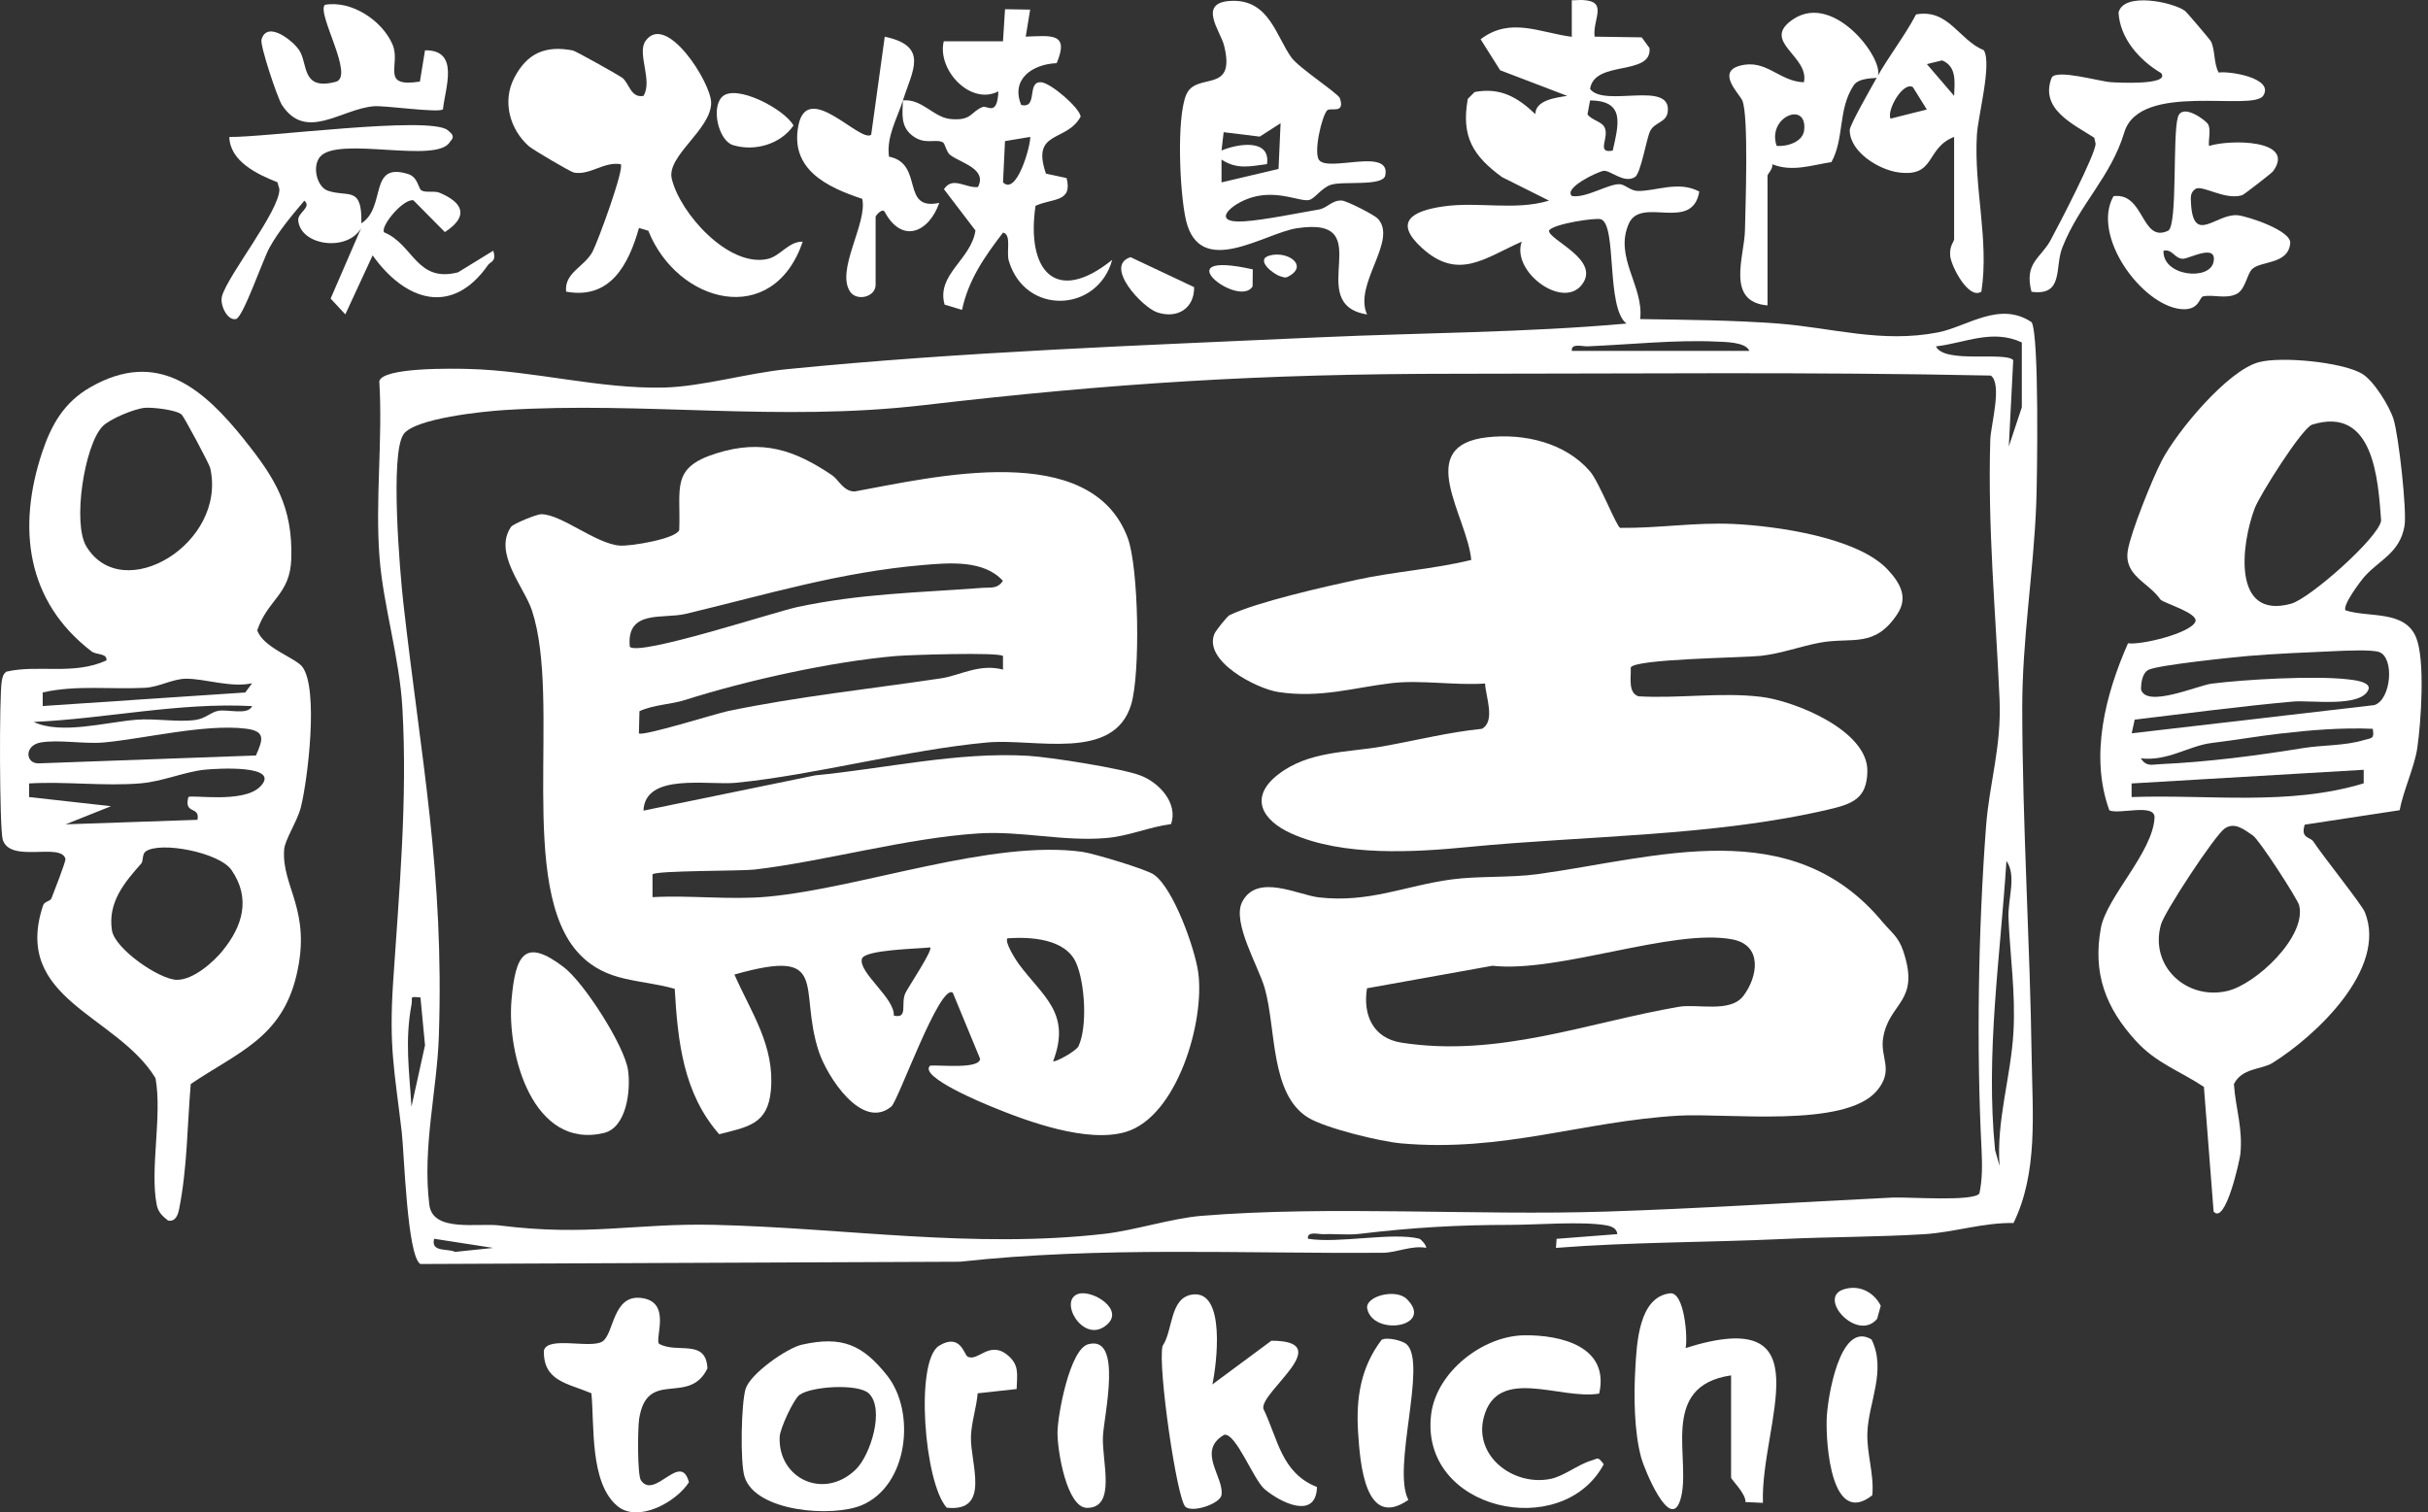
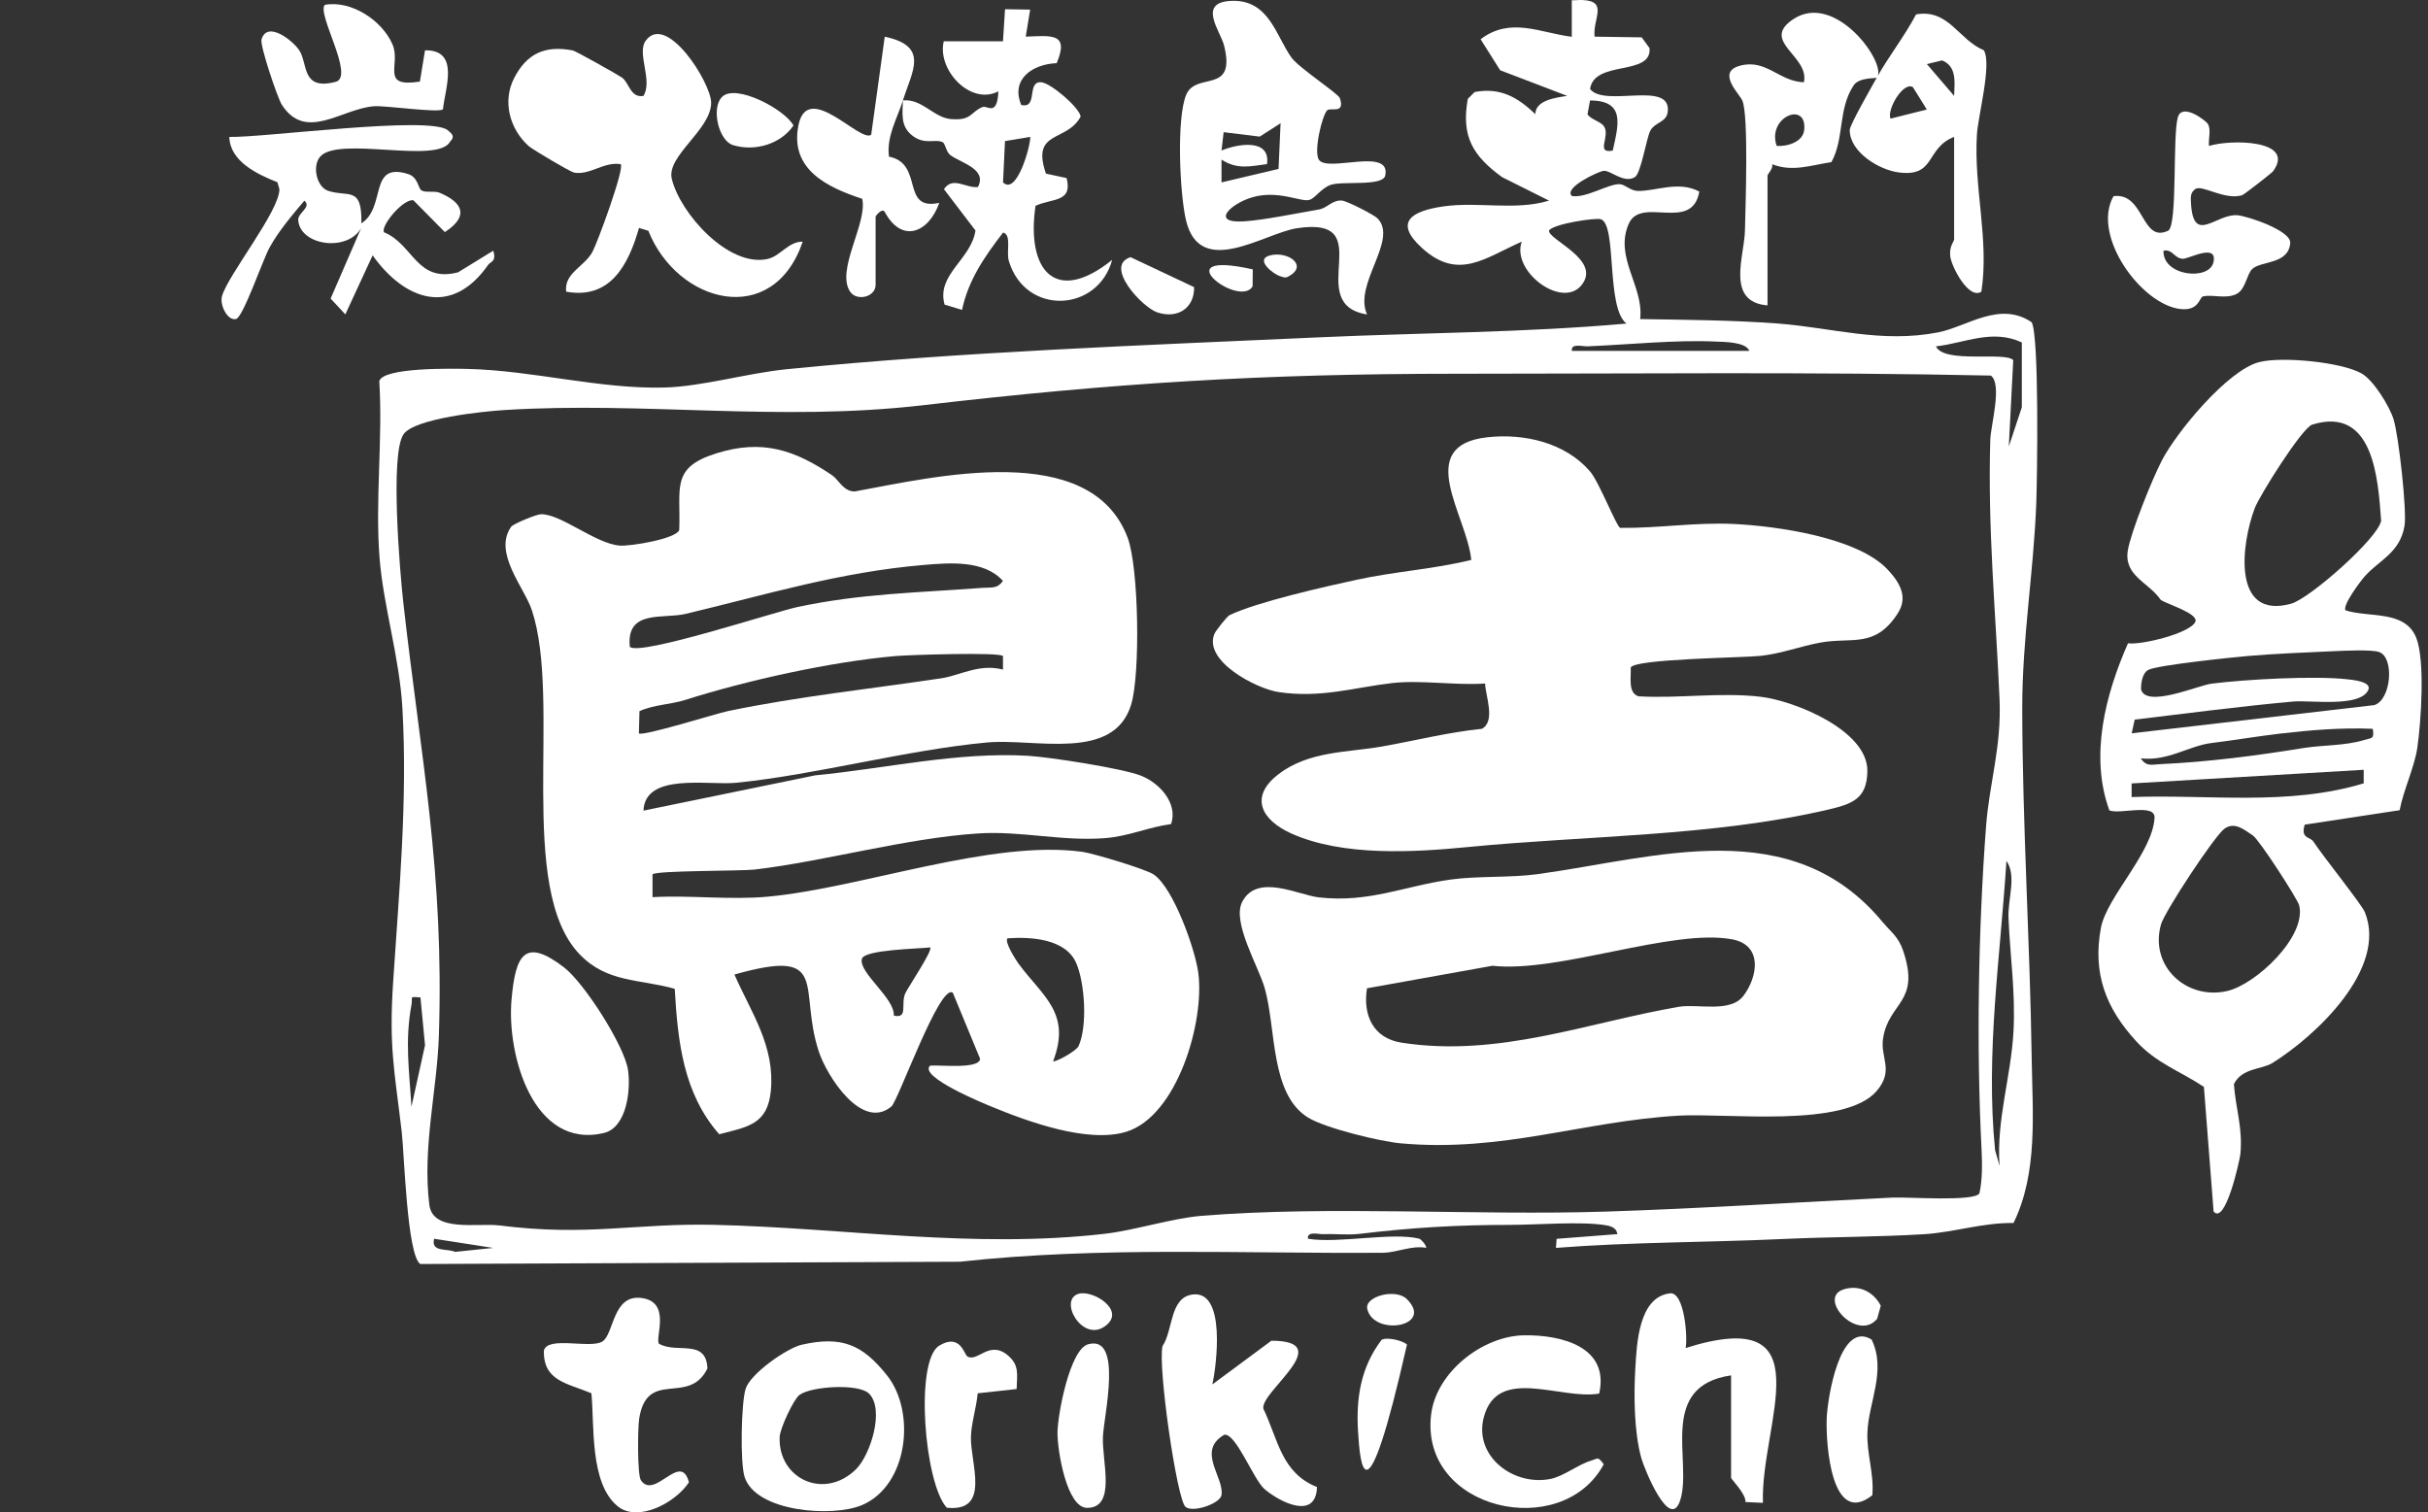
<svg xmlns="http://www.w3.org/2000/svg" width="122" height="76" viewBox="0 0 122 76" fill="none">
  <rect x="0" y="0" width="122" height="76" fill="#333333" stroke="none" />
  <path d="M71.32 62.251C71.398 62.272 71.67 62.563 71.663 62.707C70.918 62.572 70.193 62.949 69.493 62.954C62.446 63.009 55.293 62.627 48.234 63.405L21.118 63.519C20.453 63.08 20.311 57.954 20.188 56.899C19.824 53.794 19.536 52.653 19.755 49.328C20.053 44.809 20.483 40.214 20.22 35.588C20.076 33.043 19.264 30.467 19.072 28.042C18.843 25.172 19.241 22.056 19.058 19.159C19.23 18.443 22.842 18.523 23.538 18.541C26.794 18.621 30.125 19.555 33.37 19.475C35.275 19.427 37.55 18.75 39.538 18.553C48.392 17.672 57.397 17.356 66.292 16.951C71.43 16.718 76.618 16.718 81.725 16.26C80.684 15.464 81.263 11.281 80.435 11.016C80.183 10.935 78.121 11.233 77.837 11.574C77.737 12.038 80.517 13.05 79.459 14.338C78.475 15.535 75.93 13.629 76.463 12.144C74.613 12.96 73.28 14.121 71.455 12.466C69.992 11.139 70.97 10.597 72.523 10.373C74.279 10.119 76.127 10.599 77.835 10.082L75.475 8.901C74.012 7.837 73.41 6.858 73.753 4.968L74.096 4.625C75.39 4.378 76.262 4.893 77.147 5.735C77.149 5.03 78.194 4.902 78.75 4.819L75.379 3.531L74.396 1.973C75.894 0.831 77.38 1.648 78.978 1.849V0.012C79.168 0.019 79.365 -0.009 79.557 0.003C80.812 0.078 80.021 0.962 80.124 1.842L82.491 1.877L82.884 2.417C83.019 3.842 80.103 2.998 79.897 4.472C80.622 5.421 83.991 4.012 83.799 5.618C83.735 6.162 83.149 6.13 82.918 6.581C82.731 6.945 82.452 8.711 82.15 8.899C81.592 9.242 80.915 8.54 80.574 8.586C80.295 8.622 78.541 9.444 78.985 9.851C79.696 9.968 80.819 9.231 81.386 9.256C81.654 9.267 81.921 9.586 82.287 9.595C83.188 9.618 84.341 9.064 85.385 9.627C85.029 11.695 82.468 9.846 81.846 11.233C81.089 12.926 82.612 14.388 82.413 16.034C84.713 16.072 87.094 16.086 89.385 16.262C92.063 16.471 94.544 17.255 97.377 16.704C98.845 16.418 100.464 15.107 102.083 16.191C102.469 16.825 102.366 23.992 102.316 25.307C102.184 28.767 101.607 32.112 101.612 35.604C101.621 41.455 102.001 47.301 102.087 53.204C102.129 55.961 102.408 58.927 101.173 61.46C99.671 61.43 98.164 61.929 96.702 62.02C94.365 62.164 91.962 62.153 89.625 62.261C85.813 62.439 81.99 62.411 78.183 62.709L78.215 62.254L81.269 62.018C81.231 61.709 80.959 61.618 80.689 61.572C79.47 61.366 77.245 61.551 75.887 61.553C73.243 61.553 70.947 61.688 68.332 62.002C67.73 62.073 67.12 61.997 66.518 62.02C66.237 62.032 65.67 61.849 65.72 62.249C67.243 62.505 69.966 61.904 71.322 62.249L71.32 62.251ZM81.036 7.565C81.329 6.252 81.677 5.055 79.895 5.048L79.767 5.744C79.959 6.025 80.437 6.098 80.602 6.359C80.922 6.865 80.149 7.737 81.036 7.567V7.565ZM101.589 17.207C100.1 16.516 98.74 17.239 97.276 17.406C97.69 18.29 100.734 17.654 101.159 18.095L100.937 22.436L101.591 20.466V17.205L101.589 17.207ZM78.981 17.633H87.899C87.718 17.171 86.616 17.184 86.195 17.164C84.224 17.07 81.809 17.319 79.779 17.404C79.497 17.416 78.93 17.23 78.981 17.633ZM20.281 21.82C19.586 22.777 20.096 28.778 20.265 30.279C21.148 38.144 22.326 43.795 22.051 52.078C21.962 54.778 21.214 57.693 21.573 60.547C21.749 61.945 24.009 61.444 25.111 61.583C29.533 62.144 31.925 61.46 35.883 61.551C42.435 61.702 48.899 62.764 55.519 62C56.994 61.83 58.906 61.219 60.358 61.1C66.818 60.572 74.137 61.096 80.702 60.885C85.424 60.734 90.343 60.412 95.09 60.181C95.861 60.144 99.167 60.396 99.458 59.975C99.613 59.288 99.602 58.48 99.568 57.776C99.305 52.623 99.403 46.701 99.792 41.544C99.961 39.308 100.576 37.556 100.471 35.135C100.281 30.744 99.869 26.557 100.007 22.081C100.027 21.404 100.624 19.287 100.032 18.873C91.073 18.681 82.102 18.782 73.138 18.782C63.422 18.782 55.949 19.248 46.382 20.363C39.112 21.209 32.38 20.166 25.358 20.605C24.29 20.672 20.858 21.019 20.279 21.816L20.281 21.82ZM100.473 58.588C100.304 56.3 101.045 54.122 101.171 51.849C101.28 49.863 100.999 48.042 100.921 46.132C100.882 45.152 101.342 44.017 100.818 43.262C100.51 48.108 99.762 52.929 100.247 57.794L100.473 58.59V58.588ZM21.125 50.124C20.526 50.072 20.748 50.099 20.679 50.47C20.336 52.328 20.563 53.769 20.675 55.614L21.356 52.525L21.127 50.124H21.125ZM24.784 62.711L21.813 62.251C21.64 62.949 22.486 62.723 22.865 62.91L24.782 62.711H24.784Z" fill="white" />
  <path d="M118.851 28.925C118.613 29.192 117.687 30.426 117.856 30.671C119.043 31.053 120.838 30.643 121.405 32.041C121.865 33.174 121.65 36.318 121.46 37.599C121.316 38.558 120.758 39.734 120.575 40.715L115.805 41.441C115.586 42.155 116.077 42.04 116.242 42.292C116.715 43.015 118.673 45.456 118.826 45.836C119.981 48.685 116.34 52.078 114.175 53.422C113.642 53.751 112.652 53.66 112.247 54.479C112.336 55.723 112.702 56.684 112.572 57.998C112.545 58.282 111.822 61.59 111.227 60.881L110.74 54.618C109.508 53.801 108.355 53.438 107.326 52.312C105.81 50.655 105.143 48.918 105.563 46.635C105.851 45.077 108.175 42.832 108.259 41.093C108.296 40.349 106.494 40.944 105.989 40.722C104.989 37.979 105.796 34.888 106.926 32.327C107.592 32.423 110.05 31.826 110.308 31.247C110.496 30.826 108.833 30.348 108.563 30.137C107.962 29.252 106.702 28.945 106.919 27.648C107.075 26.724 108.147 24.062 108.621 23.152C109.377 21.69 111.932 18.612 113.505 18.2C114.639 17.903 117.651 18.189 118.668 18.77C119.261 19.109 120.054 20.392 120.267 21.061C120.523 21.866 120.948 25.666 120.82 26.428C120.589 27.785 119.537 28.16 118.856 28.927L118.851 28.925ZM116.183 21.337C115.675 21.495 113.542 24.886 113.295 25.538C112.613 27.332 112.135 31.158 115.119 30.339C116.061 30.08 119.517 27.023 119.645 26.165C119.491 24.062 119.267 20.386 116.185 21.337H116.183ZM107.109 36.851L119.297 35.434C120.152 35.181 120.331 33.036 119.539 32.764C119.164 32.634 117.786 32.7 117.273 32.723C115.915 32.783 114.271 32.851 112.942 32.966C112.103 33.039 108.47 33.419 107.969 33.654C107.64 33.808 107.578 34.32 107.582 34.65C107.852 35.59 110.443 34.441 111.129 34.355C112.821 34.139 116.299 33.95 117.943 34.135C118.183 34.162 119.199 34.249 118.998 34.677C118.579 35.565 116.096 35.176 115.229 35.254C112.574 35.492 109.899 35.849 107.262 36.162L107.111 36.851H107.109ZM119.226 36.624C117.662 36.558 116.103 36.686 114.554 36.867C113.489 36.99 112.286 37.196 111.136 37.336C109.986 37.475 108.932 38.265 107.566 38.109C107.859 38.539 108.111 38.42 108.52 38.402C110.96 38.29 113.363 37.977 115.734 37.592C116.731 37.432 117.795 37.485 118.776 37.192C119.18 37.071 119.313 37.148 119.224 36.624H119.226ZM118.771 38.684L107.107 39.37V40.054C111.003 39.915 114.994 40.51 118.769 39.365V38.684H118.771ZM113.196 41.981C112.737 41.672 112.284 41.294 111.785 41.635C111.287 41.976 108.762 45.82 108.584 46.454C107.989 48.548 109.871 50.282 111.925 49.797C113.359 49.459 115.911 47.063 115.526 45.493C115.453 45.193 113.53 42.205 113.196 41.981Z" fill="white" />
-   <path d="M12.296 22.125C13.808 24.008 14.72 25.47 14.636 28.081C14.578 29.895 13.453 30.115 12.927 31.671C13.211 32.549 14.864 33.059 15.198 33.517C16.014 34.636 15.47 39.148 15.118 40.565C14.942 41.269 14.311 42.198 14.277 42.697C14.144 44.582 15.683 45.736 14.892 49.031C14.142 52.158 11.962 52.87 9.584 54.474C9.408 56.57 9.413 58.684 9.001 60.755C8.942 61.057 8.814 61.412 8.441 61.334C8.153 61.105 7.945 60.913 7.871 60.528C7.526 58.73 8.157 56.078 7.814 54.179C5.873 50.989 0.588 50.234 2.166 45.495C2.233 45.294 2.528 45.294 2.587 45.141C2.706 44.834 3.321 43.264 3.289 43.157C3.049 42.317 0.495 43.406 0.136 42.184C-0.027 41.631 -0.045 34.926 0.09 34.222C0.124 34.039 0.156 33.872 0.319 33.753C1.912 33.38 3.682 33.947 5.349 33.188C5.388 32.81 4.855 32.929 4.599 32.732C1.322 30.222 0.858 26.524 2.114 22.742C2.58 21.337 3.227 20.209 4.547 19.456C7.933 17.521 10.218 19.527 12.301 22.125H12.296ZM7.284 20.493C6.772 20.534 5.507 21.051 5.146 21.433C4.238 22.395 3.637 26.291 4.336 27.453C6.15 30.469 11.427 27.312 10.561 23.513C10.515 23.312 9.241 20.93 9.127 20.832C8.85 20.591 7.659 20.463 7.286 20.493H7.284ZM12.667 34.336C11.594 34.57 10.302 34.103 9.351 34.107C8.683 34.11 7.993 34.526 7.291 34.563C5.571 34.652 3.842 34.414 2.146 34.796V35.48L12.326 34.796L12.664 34.339L12.667 34.336ZM12.667 35.483C8.981 35.29 5.363 36.112 1.693 36.279C3.06 36.926 5.29 36.297 6.84 36.169C7.791 36.091 8.935 36.304 9.822 36.178C10.334 36.107 10.586 35.789 10.965 35.721C11.452 35.631 12.456 35.959 12.669 35.483H12.667ZM12.861 37.963C13.218 37.155 13.357 36.736 12.337 36.615C10.305 36.37 7.286 37.116 5.233 37.309C4.233 37.402 2.953 37.151 2.036 37.313C1.226 37.457 1.263 38.361 1.931 38.361L12.861 37.965V37.963ZM13.062 39.542C14.19 38.414 10.899 38.615 10.266 38.681C9.273 38.787 8.157 39.274 7.062 39.365C5.258 39.519 3.284 39.26 1.462 39.37V40.054L5.578 40.514L3.294 41.425L9.923 41.198C10.06 40.482 9.227 40.956 9.465 40.056C9.598 39.919 12.216 40.386 13.062 39.539V39.542ZM11.203 47.752C12.184 46.546 12.616 45.148 11.633 43.722C11.02 42.832 8.041 42.265 7.318 42.789C7.131 42.924 7.211 43.269 7.096 43.397C6.255 44.342 5.409 45.347 5.624 46.749C5.768 47.69 8.034 49.241 8.896 49.239C9.71 49.236 10.7 48.376 11.206 47.754L11.203 47.752Z" fill="white" />
  <path d="M40.336 12.141C38.84 16.532 34.033 15.253 32.577 11.597L32.108 11.455C31.584 13.292 30.672 15.066 28.447 14.656C28.342 13.713 29.355 13.414 29.767 12.661C30.029 12.178 31.392 8.457 31.189 8.252C30.363 8.103 29.638 8.821 28.843 8.673C28.66 8.638 26.755 7.512 26.563 7.339C25.609 6.483 25.232 5.089 25.836 3.92C26.476 2.678 27.4 2.266 28.785 2.536C28.923 2.563 31.047 3.753 31.251 3.897C31.616 4.156 31.678 4.938 32.332 4.819C32.81 4.051 31.994 2.689 32.435 2.06C33.469 0.591 35.73 4.149 35.733 5.163C35.737 6.513 33.48 7.833 33.755 8.984C34.171 10.727 36.615 13.452 38.572 13.013C39.211 12.871 39.624 12.125 40.338 12.144L40.336 12.141Z" fill="white" />
  <path d="M64.895 2.897C65.267 3.412 67.245 4.7 67.325 4.934C67.6 5.757 66.854 5.38 66.687 5.545C66.431 5.799 65.992 7.631 66.276 8.036C66.722 8.673 69.905 7.382 69.605 8.819C69.484 9.393 67.419 9.073 66.836 9.299C66.372 9.48 66.07 9.974 65.786 10.048C65.356 10.16 64.225 9.535 62.921 9.915C61.83 10.233 60.788 11.238 62.519 11.123C63.523 11.057 65.201 10.711 66.278 10.526C66.687 10.455 66.923 10.057 67.412 10.077C67.675 10.089 69.054 10.8 69.223 10.979C70.268 12.075 67.991 14.276 68.691 15.802C65.4 15.278 69.411 10.814 65.157 11.471C63.516 11.725 60.291 14.027 59.592 11.066C59.281 9.748 59.105 5.957 59.603 4.764C60.102 3.572 62.13 4.78 61.506 2.286C61.323 1.554 60.106 0.074 61.943 0.042C63.779 0.01 64.129 1.84 64.897 2.9L64.895 2.897ZM61.373 9.167L64.243 8.489L64.346 6.192L63.298 6.865L61.485 6.643L61.378 7.563C62.169 7.231 63.849 6.934 63.664 8.247C62.8 8.357 62.164 8.533 61.378 8.02V9.164L61.373 9.167Z" fill="white" />
  <path d="M45.366 5.048C46.318 4.941 46.907 5.904 47.765 5.982C48.842 6.08 48.76 5.62 49.373 5.378C49.61 5.284 50.109 5.881 50.166 4.591C48.755 5.32 47.074 3.497 47.422 2.074H50.397L50.5 0.463L51.762 0.483L51.54 1.842C52.837 1.792 53.742 1.641 53.095 3.174C51.877 3.222 50.774 3.98 51.314 5.275C52.183 5.476 51.559 4.06 52.329 4.135C52.807 4.181 54.236 5.401 54.3 5.858C53.598 7.169 51.796 6.519 52.556 8.725L53.594 8.949C53.907 10.183 52.878 9.952 52.032 10.343C51.556 13.581 53.029 15.358 55.885 13.057C55.16 15.711 51.515 15.873 50.69 13.109C50.553 12.652 50.843 11.796 50.402 11.686C49.487 12.876 48.661 14.054 48.339 15.573L47.463 15.308C47.038 13.787 48.794 13.059 49.014 11.583L47.431 9.508C47.875 8.837 48.522 9.469 49.139 9.398C49.606 8.496 48.334 8.21 47.756 7.798C47.55 7.652 47.491 7.217 47.381 7.156C47.008 6.947 46.457 7.323 45.805 6.785C45.247 6.325 45.346 5.714 45.369 5.048C45.08 5.957 44.534 6.858 44.669 7.872C46.448 8.219 45.234 10.62 47.196 10.194C46.663 11.704 45.314 12.251 44.456 10.649C44.328 10.423 43.997 10.855 43.997 10.881V14.313C43.997 14.926 43.064 15.15 42.725 14.67C41.971 13.594 43.603 11.208 43.324 9.991C41.547 9.407 39.688 8.506 40.116 6.311C40.569 4 43.224 7.201 43.775 6.771L44.456 1.845C46.704 2.316 45.837 3.559 45.369 5.046L45.366 5.048ZM51.769 6.879L50.498 7.091L50.399 9.164C51.078 9.846 51.778 7.371 51.769 6.879Z" fill="white" />
  <path d="M18.157 11.224C19.428 10.414 18.498 8.112 20.512 8.748C21.011 8.906 21.013 9.476 21.178 9.569C21.404 9.7 21.818 9.574 22.088 9.686C23.293 10.192 23.556 10.881 22.353 11.663L20.771 10.064C20.247 9.981 19.095 11.384 19.3 11.675C20.78 12.283 20.922 14.221 23.014 13.686L24.784 12.599C24.958 13.16 24.647 13.139 24.525 13.313C22.701 15.924 20.341 15.107 18.724 12.832L17.352 15.798L16.613 15.004L18.15 11.455C17.464 12.672 15.093 12.354 14.985 11.073C14.953 10.679 15.678 10.423 15.294 10.084C14.677 10.812 14 11.611 13.54 12.448C13.206 13.054 12.214 15.949 11.86 16.031C11.423 16.134 11.032 15.313 11.155 14.883C11.459 13.807 14.062 10.585 14.039 9.501L13.94 9.158C12.937 8.762 11.553 8.114 11.523 6.881C13.248 6.922 21.564 5.803 22.493 6.54C22.719 6.721 22.874 6.87 22.618 7.112C22.008 8.279 16.963 6.799 16.074 7.888C15.676 8.375 15.925 9.398 16.479 9.586C17.489 9.926 18.205 9.313 18.157 11.226V11.224Z" fill="white" />
  <path d="M60.918 69.571L63.884 67.374C67.206 67.381 63.342 69.914 63.477 70.784C64.225 72.335 64.376 74.01 66.175 74.728C66.123 76.403 64.325 75.497 63.545 74.836C62.983 74.36 62.105 72.003 61.515 72.1C60.111 72.912 61.515 74.227 61.378 75.127C61.311 75.566 59.932 76.031 59.569 75.724C59.134 75.358 58.167 68.654 58.414 67.64C58.954 66.85 58.764 65.198 59.928 65.052C61.611 64.837 61.131 68.596 60.918 69.571Z" fill="white" />
  <path d="M110.946 6.238C111.109 6.524 110.955 7.002 110.996 7.336C112.03 6.998 115.391 7 114.212 8.611C114.154 8.691 112.755 9.782 112.661 9.81C111.774 10.078 110.644 9.258 110.306 9.501C110.057 9.684 110.075 9.892 110.089 10.169C110.194 12.345 111.342 10.725 112.428 10.816C112.933 10.86 115.133 11.588 115.078 12.217C114.982 13.301 113.617 13.098 113.169 13.517C112.894 13.773 112.833 14.555 112.371 14.777C111.82 15.038 111.218 14.786 110.697 14.894C110.507 14.933 110.509 15.633 109.567 15.53C107.601 15.315 105.074 11.851 106.197 9.858C107.768 9.652 107.582 12.251 108.954 11.588C109.423 11.26 109.156 6.828 109.432 5.888C109.65 5.153 110.839 6.053 110.948 6.24L110.946 6.238ZM108.71 12.599C108.657 13.883 111.024 14.127 111.223 13.166C111.422 12.205 109.993 13.006 109.688 13.004C109.261 12.999 109.165 12.501 108.71 12.599Z" fill="white" />
  <path d="M94.301 3.904C94.9 2.829 95.696 1.826 96.277 0.724C97.917 0.433 98.41 2 99.68 2.524C100.098 3.202 99.391 5.819 99.334 6.767C99.172 9.455 99.959 12.073 99.558 14.658C98.918 15.075 98.052 13.395 97.994 12.878C97.937 12.361 98.189 12.137 98.189 12.027V6.879C96.73 7.448 97.285 8.917 95.392 8.663C94.411 8.531 92.945 7.643 92.943 6.535C92.943 6.279 94.061 4.337 94.301 3.904C94.26 3.95 93.414 3.877 93.142 4.288C92.342 5.497 92.682 6.952 92.024 8.146C90.993 8.304 90.053 8.654 89.046 8.252C89.108 8.476 88.813 8.741 88.813 8.826V15.347C86.698 15.173 87.654 12.88 87.679 11.581C87.704 10.366 87.871 5.833 87.549 5.057C87.405 4.714 86.229 3.625 87.428 3.302C88.749 2.945 89.392 4.096 90.64 4.135C90.938 2.808 88.431 2.085 90.103 0.966C92.241 -0.464 94.878 3.263 94.301 3.909V3.904ZM98.189 4.817C98.216 4.124 98.331 3.341 97.585 3.035L96.819 3.22L98.189 4.817ZM96.117 4.378C95.641 4.085 94.804 5.49 94.99 5.963L96.817 5.503L96.117 4.378ZM89.273 7.334C89.824 7.371 90.595 7.126 90.656 6.531C90.81 5.044 88.768 5.881 89.273 7.334Z" fill="white" />
  <path d="M86.984 69.116C83.275 69.653 85.04 73.42 84.432 75.371C83.918 77.023 82.621 73.806 82.475 73.285C82.106 71.967 82.09 70.139 82.171 68.761C82.244 67.5 82.344 65.178 83.911 64.993C84.642 64.906 84.812 67.251 84.697 67.741C91.797 65.507 88.445 71.553 88.582 75.522L87.704 75.481C87.743 75.081 86.982 74.333 86.982 74.262V69.114L86.984 69.116Z" fill="white" />
-   <path d="M109.784 0.541C109.867 0.6 111.054 1.994 111.097 2.085C111.317 2.547 111.225 3.176 111.481 3.646C112.005 3.559 114.278 3.916 113.724 4.803C113.208 5.634 107.518 4.073 106.741 6.65C106.059 8.908 104.491 10.245 103.626 12.437C103.231 13.436 103.716 14.887 102.076 14.661C101.699 13.198 102.538 12.988 103.034 12.073C103.432 11.341 105.307 7.739 105.298 7.217L105.232 6.922C104.146 6.224 102.474 5.469 103.094 3.893C103.368 3.467 105.479 4.092 106.078 4.131C106.37 4.149 109.057 4.298 108.593 3.675C107.505 3.035 106.524 1.934 106.45 0.632C106.702 -0.414 109.165 0.099 109.78 0.541H109.784Z" fill="white" />
  <path d="M40.283 67.576C42.318 67.114 43.347 67.583 44.568 69.114C46.036 70.955 45.632 74.653 43.308 75.637C41.836 76.262 37.971 75.982 37.413 74.216C37.182 73.484 37.244 70.496 37.466 69.791C37.708 69.022 39.542 67.745 40.283 67.576ZM43.002 73.843C43.738 73.127 44.47 70.811 43.658 70.024C43.135 69.519 40.777 69.658 40.173 70.097C39.88 70.31 39.194 71.775 39.176 72.209C39.087 74.298 41.394 75.406 43.002 73.843Z" fill="white" />
  <path d="M80.355 70.031C78.418 70.367 75.244 68.603 74.556 71.223C74.046 73.166 76.026 74.687 77.899 74.321C78.567 74.191 79.301 73.589 79.952 73.399C80.311 73.294 80.268 73.17 80.584 73.582C78.493 77.486 71.327 75.9 71.91 71.081C72.168 68.951 74.494 67.134 76.579 67.102C78.443 67.075 80.883 67.67 80.355 70.029V70.031Z" fill="white" />
  <path d="M31.024 75.683C29.622 74.52 29.874 71.61 29.716 70.015C28.52 69.509 27.295 69.415 27.329 67.873C27.503 67.114 29.7 67.802 30.279 67.406C30.857 67.011 30.784 65.061 32.206 65.224C33.761 65.4 32.897 67.226 33.112 67.525C34.001 68.045 35.481 67.242 35.547 68.768C34.612 70.679 32.513 68.745 32.115 71.303C32.042 71.77 32.021 74.122 32.204 74.388C32.901 75.399 34.207 72.905 34.617 74.488C33.972 75.488 32.062 76.543 31.022 75.683H31.024Z" fill="white" />
  <path d="M21.098 4.101L21.356 2.529C23.117 2.497 22.367 4.433 22.257 5.492C22.056 5.689 19.355 5.293 18.788 5.339C17.149 5.469 15.37 7.133 14.162 5.266C13.943 4.925 13.055 2.284 13.14 1.987C13.421 1 14.75 2.064 15.049 2.547C15.475 3.231 15.15 4.563 16.867 4.112C17.844 3.856 15.896 0.673 16.323 0.243C17.656 0.001 19.207 1.032 19.723 2.234C20.162 3.252 19.069 4.412 21.095 4.101H21.098Z" fill="white" />
  <path d="M48.604 68.162C49.112 68.475 49.697 67.34 50.619 68.091C51.232 68.592 51.104 69.063 51.083 69.802L49.126 70.017C49.064 70.738 48.81 71.477 48.787 72.196C48.746 73.523 49.816 76.003 47.571 75.765C46.441 74.532 45.959 68.372 47.191 67.624C48.252 66.979 48.444 68.063 48.606 68.162H48.604Z" fill="white" />
-   <path d="M70.696 67.569C71.707 68.567 69.93 73.797 70.767 75.371C68.588 76.891 68.341 73.527 68.24 71.974C68.13 70.255 68.373 68.709 69.422 67.329C69.687 67.178 70.483 67.361 70.696 67.569Z" fill="white" />
+   <path d="M70.696 67.569C68.588 76.891 68.341 73.527 68.24 71.974C68.13 70.255 68.373 68.709 69.422 67.329C69.687 67.178 70.483 67.361 70.696 67.569Z" fill="white" />
  <path d="M54.675 67.553C56.436 67.066 55.467 71.138 55.419 72.196C55.361 73.429 56.111 75.767 54.627 75.774C53.605 75.779 53.127 72.905 53.136 71.987C53.146 71.07 53.758 67.807 54.675 67.553Z" fill="white" />
  <path d="M94.043 67.315C94.795 68.871 93.894 70.457 93.832 71.969C93.789 73.072 94.175 74.042 94.079 75.14C92.037 76.751 91.74 72.633 91.786 71.294C91.818 70.324 92.431 66.317 94.043 67.315Z" fill="white" />
  <path d="M36.277 4.874C36.947 4.181 39.419 5.478 39.871 6.307C39.22 7.249 37.928 7.625 36.832 7.293C36.114 7.073 35.723 5.444 36.274 4.877L36.277 4.874Z" fill="white" />
  <path d="M60.001 14.432C60.017 15.477 59.182 16.034 58.16 15.702C57.394 15.455 55.446 13.352 56.809 12.924L60.001 14.43V14.432Z" fill="white" />
  <path d="M92.621 64.8C93.396 64.542 94.144 64.912 94.503 65.615L94.322 66.272C93.339 67.461 91.306 65.237 92.621 64.8Z" fill="white" />
  <path d="M54.2 65.015C54.916 64.809 56.578 65.841 55.56 66.617C54.401 67.528 53.152 65.315 54.2 65.015Z" fill="white" />
  <path d="M70.691 65.283C72.084 66.672 69.02 67.173 68.702 65.777C68.558 65.144 70.133 64.727 70.691 65.283Z" fill="white" />
  <path d="M62.949 13.537L62.939 14.395C62.247 15.523 58.407 12.517 62.949 13.537Z" fill="white" />
  <path d="M63.792 12.841C64.732 12.583 65.818 13.391 64.657 13.933C64.542 13.967 64.446 13.912 64.341 13.885C63.994 13.793 63.04 13.05 63.792 12.841Z" fill="white" />
  <path d="M41.84 23.907C42.124 24.099 42.396 24.715 42.954 24.696C46.914 23.973 54.808 22.058 56.665 27.032C57.218 28.517 57.307 33.844 56.839 35.4C55.967 38.299 51.993 37.091 49.601 37.311C45.563 37.681 40.976 38.94 36.99 39.336C35.586 39.475 32.414 38.812 32.332 40.736L40.962 38.963C44.449 38.629 48.129 37.771 51.661 37.981C52.768 38.048 56.367 38.61 57.31 38.972C58.256 39.334 59.201 40.363 58.844 41.411C57.701 41.564 56.733 42.02 55.549 42.116C53.392 42.292 51.28 41.741 49.142 41.883C45.522 42.118 41.41 43.287 37.921 43.697C37.239 43.777 32.986 43.74 32.787 43.937V45.084C34.683 44.978 36.716 45.235 38.595 45.058C43.288 44.621 49.828 42.175 54.385 42.807C54.92 42.88 57.589 43.676 57.98 43.951C58.97 44.644 60.049 47.69 60.209 48.875C60.543 51.344 59.15 56.094 56.583 56.877C54.655 57.462 51.648 56.366 49.821 55.611C49.549 55.499 46.114 54.106 46.738 53.55C47.207 53.506 49.219 53.744 49.247 53.206L47.877 49.889C47.228 49.381 45.131 55.323 44.79 55.604C43.306 56.84 41.55 54.074 41.145 52.849C40.084 49.639 41.781 47.589 36.903 48.973C37.747 50.893 38.943 52.559 38.733 54.806C38.575 56.495 37.596 56.625 36.139 56.998C34.331 54.945 34.056 52.33 33.903 49.69C32.126 49.188 30.505 49.394 29.122 47.953C25.929 44.628 28.239 35.247 26.727 30.671C26.346 29.513 24.765 27.778 25.683 26.472C25.785 26.326 26.956 25.843 27.187 25.84C28.207 25.836 29.927 27.323 31.139 27.417C31.685 27.46 33.979 27.076 34.13 26.634C34.212 24.513 33.686 23.504 35.995 22.781C38.305 22.058 39.928 22.607 41.838 23.9L41.84 23.907ZM31.646 32.503C32.124 32.986 38.9 30.755 40.054 30.508C43.26 29.822 46.153 29.785 49.377 29.54C49.786 29.508 50.116 29.607 50.392 29.188C49.441 28.135 47.719 28.279 46.4 28.392C42.181 28.749 38.513 29.881 34.45 30.849C33.315 31.119 31.456 30.611 31.646 32.503ZM50.397 32.968C50.225 32.762 45.663 32.911 45.026 32.966C41.776 33.245 37.5 34.197 34.427 35.174C33.704 35.405 32.847 35.409 32.131 35.739L32.103 36.851C32.25 37.029 36 35.853 36.585 35.732C40.114 34.998 43.699 34.624 47.289 34.087C48.236 33.945 49.21 33.334 50.397 33.648V32.968ZM54.197 52.563C54.65 51.566 54.511 49.385 54.074 48.39C53.539 47.17 51.796 47.07 50.626 47.152C50.452 47.321 51.053 48.257 51.175 48.422C52.386 50.069 53.845 50.895 52.917 53.328C52.988 53.41 54.078 52.829 54.2 52.563H54.197ZM46.738 47.61C46.162 47.681 43.436 47.717 43.308 48.184C43.123 48.868 44.975 50.166 44.911 51.037C45.654 51.204 45.243 50.445 45.492 49.907C45.622 49.626 46.898 47.726 46.738 47.61Z" fill="white" />
  <path d="M95.358 30.822C94.21 32.602 93.055 32 91.459 32.293C90.478 32.474 89.525 32.84 88.466 32.959C87.601 33.055 82.074 33.105 81.939 33.551C81.969 34.023 81.784 34.812 82.328 34.991C84.338 35.11 86.476 34.776 88.477 35.016C90.176 35.219 93.865 36.707 93.83 38.759C93.807 40.137 93.085 40.4 91.845 40.688C86.074 42.033 79.644 41.99 73.822 42.56C71.043 42.832 67.495 43.045 64.906 41.894C63.413 41.23 62.738 40.066 64.231 38.913C65.77 37.725 67.721 37.821 69.461 37.51C71.201 37.199 72.77 36.798 74.462 36.624C75.164 36.24 74.64 34.97 74.622 34.348C73.138 34.453 71.386 34.16 69.939 34.327C68.046 34.547 66.358 35.096 64.243 34.778C63.115 34.608 60.422 33.201 61.032 31.828C61.092 31.698 61.648 30.977 61.782 30.913C63.15 30.252 66.58 29.479 68.176 29.133C70.079 28.719 72.038 28.602 73.927 28.138C73.721 25.918 70.991 22.388 74.741 21.973C76.589 21.77 78.651 22.243 79.897 23.692C80.346 24.213 81.226 26.465 81.409 26.527C83.318 26.55 85.173 26.241 87.094 26.33C89.248 26.431 93.348 27.003 94.857 28.63C95.468 29.286 95.884 30.005 95.356 30.824L95.358 30.822Z" fill="white" />
  <path d="M94.626 46.367C95.022 46.848 95.385 47.063 95.625 47.77C96.515 50.394 94.907 50.337 94.619 52.179C94.466 53.163 95.186 53.774 94.304 54.817C92.707 56.707 86.753 55.922 84.345 56.064C79.513 56.346 75.507 57.915 70.396 57.456C69.328 57.359 66.619 56.7 65.738 56.167C63.818 55 64.131 51.712 63.55 49.662C63.239 48.564 61.892 46.344 62.416 45.324C63.166 43.864 65.231 44.981 66.28 45.097C68.807 45.381 70.609 44.507 72.937 44.194C74.252 44.015 75.898 44.113 77.247 43.93C83.227 43.111 90.043 40.793 94.624 46.37L94.626 46.367ZM87.597 50.051C88.333 49.079 88.58 47.495 87.041 47.205C84.043 46.639 78.338 48.902 74.99 48.532L68.688 49.664C68.469 51.023 69.006 52.175 70.419 52.396C75.299 53.156 79.797 51.374 84.366 50.593C85.287 50.435 86.941 50.911 87.594 50.051H87.597Z" fill="white" />
  <path d="M28.346 48.619C29.353 49.39 31.381 52.554 31.557 53.778C31.703 54.797 31.484 56.666 30.34 56.936C26.789 57.776 25.458 53.001 25.703 50.236C25.904 47.983 26.355 47.09 28.346 48.616V48.619Z" fill="white" />
</svg>